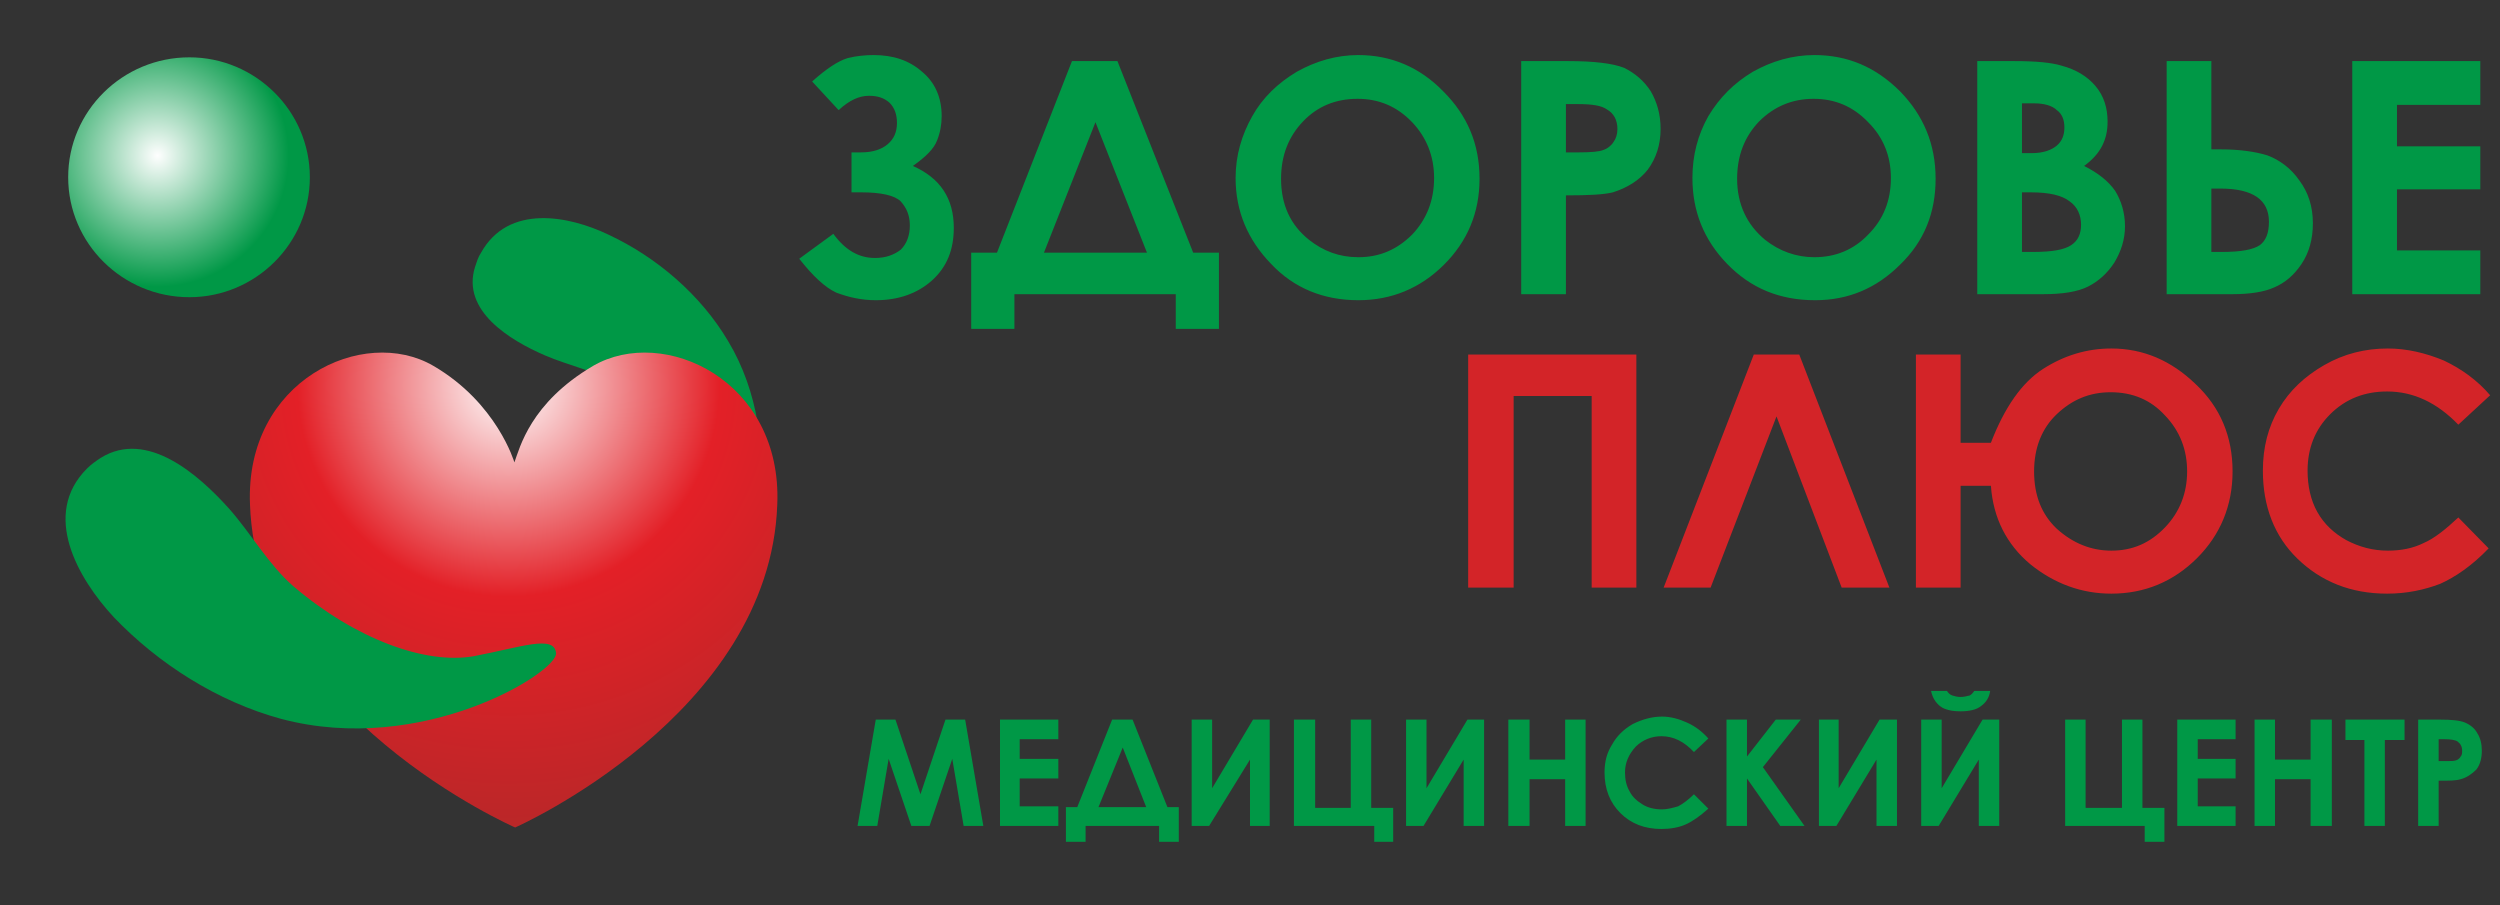
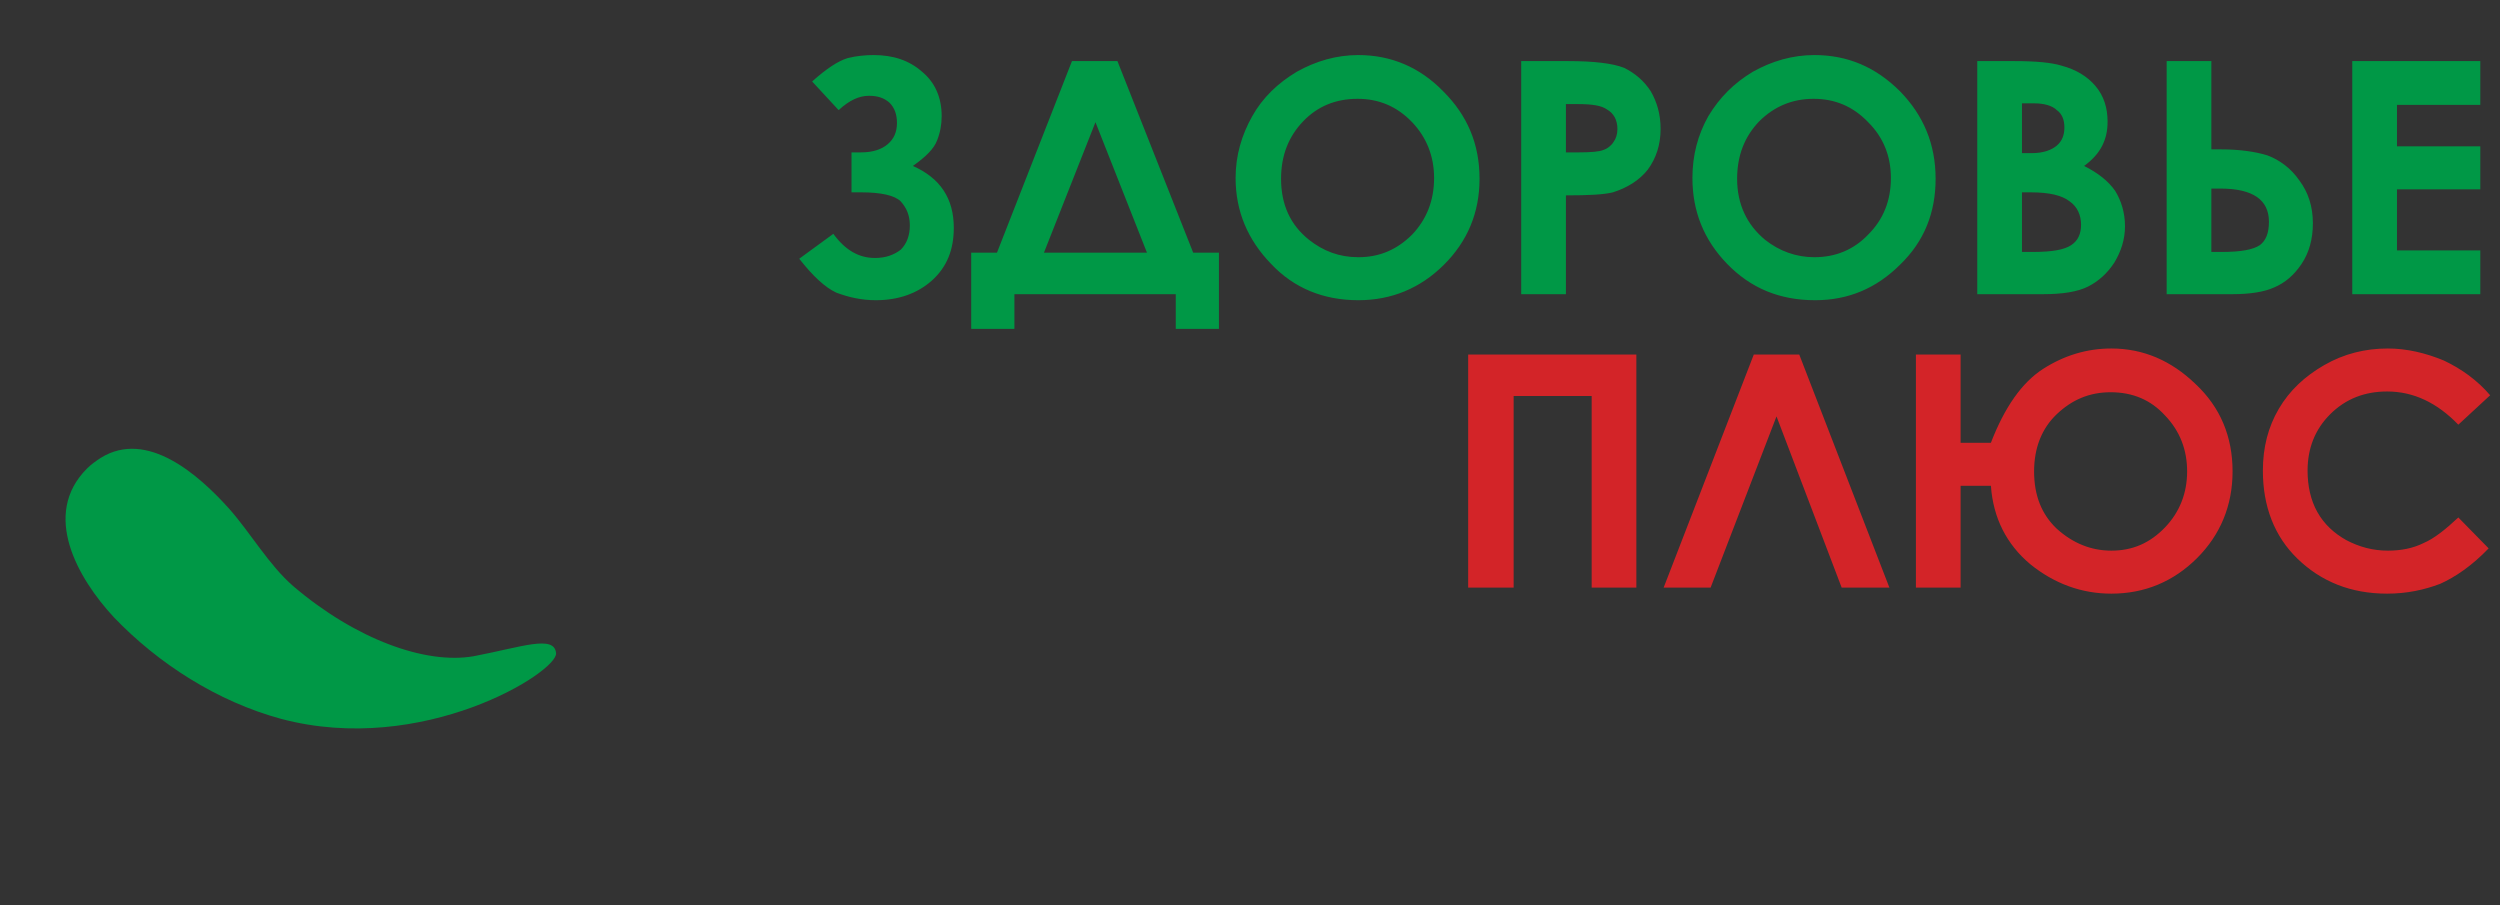
<svg xmlns="http://www.w3.org/2000/svg" width="174" height="63" viewBox="0 0 174 63" fill="none">
  <rect x="0" y="0" width="174" height="63" fill="#333333" stroke="none" />
-   <path d="M21.565 12.338C21.565 16.957 17.769 20.685 13.182 20.685C8.542 20.685 4.745 16.957 4.745 12.338C4.745 7.717 8.542 3.99 13.182 3.99C17.769 3.99 21.565 7.717 21.565 12.338Z" fill="url(#paint0_radial)" />
-   <path d="M33.06 18.585C32.111 21.63 35.486 23.677 37.911 24.727C39.598 25.462 41.707 25.883 43.289 26.88C47.296 29.348 49.775 32.76 49.986 35.595C50.196 38.43 49.933 40.477 51.04 40.215C52.147 39.953 54.995 30.922 50.671 23.73C48.773 20.527 45.715 17.902 42.34 16.328C39.598 15.015 35.38 14.175 33.482 17.587C33.271 17.902 33.166 18.27 33.06 18.585Z" fill="#009846" />
-   <path d="M41.285 25.462C36.909 28.035 36.171 31.185 35.802 32.182C35.802 32.182 34.589 28.035 30.16 25.462C25.309 22.628 17.031 26.46 17.4 35.123C17.927 49.77 35.855 57.593 35.855 57.593C35.855 57.593 53.571 49.77 54.098 35.123C54.467 26.46 46.189 22.628 41.285 25.462Z" fill="url(#paint1_radial)" />
  <path d="M7.013 31.867C10.229 29.872 13.815 33.023 15.976 35.438C17.453 37.117 18.718 39.322 20.405 40.792C24.782 44.52 29.633 46.252 32.955 45.675C36.276 45.045 38.596 44.153 38.702 45.465C38.807 46.778 29.422 52.657 19.562 50.032C15.133 48.825 11.02 46.2 7.909 42.945C5.431 40.267 2.847 35.805 6.064 32.602C6.38 32.288 6.696 32.078 7.013 31.867Z" fill="#009846" />
  <path d="M58 16.275C58.844 17.43 59.793 17.955 60.9 17.955C61.638 17.955 62.218 17.745 62.693 17.378C63.115 16.957 63.325 16.38 63.325 15.697C63.325 15.015 63.115 14.49 62.693 14.018C62.271 13.598 61.322 13.387 59.951 13.387H59.266V10.605H59.951C60.742 10.605 61.375 10.395 61.796 10.027C62.218 9.66 62.429 9.187 62.429 8.557C62.429 7.98 62.271 7.507 61.902 7.14C61.533 6.825 61.111 6.667 60.478 6.667C59.793 6.667 59.107 6.982 58.369 7.665L56.524 5.67C57.526 4.777 58.316 4.252 59.002 4.042C59.635 3.885 60.267 3.832 60.795 3.832C62.166 3.832 63.273 4.2 64.169 4.987C65.066 5.722 65.54 6.772 65.54 8.085C65.54 8.662 65.435 9.24 65.224 9.765C65.013 10.342 64.433 10.92 63.536 11.55C65.435 12.39 66.384 13.807 66.384 15.855C66.384 17.378 65.909 18.585 64.855 19.53C63.853 20.422 62.535 20.895 60.953 20.895C59.951 20.895 59.055 20.685 58.211 20.37C57.42 20.003 56.576 19.215 55.627 18.008L58 16.275ZM74.609 4.252H77.773L83.046 17.587H84.838V22.89H81.833V20.475H70.602V22.89H67.596V17.587H69.389L74.609 4.252ZM76.244 8.505L72.658 17.587H79.829L76.244 8.505ZM94.54 3.832C96.807 3.832 98.811 4.672 100.445 6.352C102.133 8.032 102.976 10.027 102.976 12.443C102.976 14.805 102.133 16.8 100.498 18.427C98.864 20.055 96.86 20.895 94.54 20.895C92.115 20.895 90.058 20.055 88.476 18.375C86.842 16.695 85.998 14.7 85.998 12.39C85.998 10.815 86.42 9.397 87.158 8.085C87.896 6.772 88.951 5.775 90.269 4.987C91.587 4.252 93.011 3.832 94.54 3.832ZM94.487 6.877C92.958 6.877 91.693 7.402 90.691 8.452C89.689 9.502 89.162 10.815 89.162 12.443C89.162 14.227 89.795 15.645 91.113 16.695C92.115 17.483 93.222 17.902 94.54 17.902C96.016 17.902 97.229 17.378 98.284 16.328C99.285 15.277 99.813 13.965 99.813 12.39C99.813 10.867 99.285 9.555 98.284 8.505C97.229 7.402 95.964 6.877 94.487 6.877ZM105.876 4.252H109.145C110.938 4.252 112.256 4.41 113.047 4.725C113.785 5.092 114.418 5.617 114.893 6.352C115.315 7.087 115.578 7.927 115.578 8.977C115.578 10.08 115.262 11.025 114.682 11.812C114.102 12.547 113.258 13.072 112.256 13.387C111.624 13.545 110.569 13.598 108.987 13.598V20.475H105.876V4.252ZM108.987 10.605H109.936C110.727 10.605 111.307 10.553 111.571 10.447C111.887 10.342 112.151 10.133 112.309 9.87C112.467 9.66 112.573 9.345 112.573 8.977C112.573 8.347 112.309 7.875 111.835 7.612C111.465 7.35 110.833 7.245 109.831 7.245H108.987V10.605ZM126.282 3.832C128.602 3.832 130.553 4.672 132.24 6.352C133.875 8.032 134.718 10.027 134.718 12.443C134.718 14.805 133.927 16.8 132.24 18.427C130.605 20.055 128.655 20.895 126.335 20.895C123.856 20.895 121.853 20.055 120.218 18.375C118.584 16.695 117.793 14.7 117.793 12.39C117.793 10.815 118.162 9.397 118.9 8.085C119.691 6.772 120.693 5.775 122.011 4.987C123.329 4.252 124.753 3.832 126.282 3.832ZM126.229 6.877C124.753 6.877 123.487 7.402 122.433 8.452C121.431 9.502 120.904 10.815 120.904 12.443C120.904 14.227 121.589 15.645 122.855 16.695C123.856 17.483 125.016 17.902 126.282 17.902C127.758 17.902 129.024 17.378 130.025 16.328C131.08 15.277 131.607 13.965 131.607 12.39C131.607 10.867 131.08 9.555 130.025 8.505C128.971 7.402 127.705 6.877 126.229 6.877ZM137.618 20.475V4.252H140.202C141.731 4.252 142.785 4.357 143.471 4.567C144.473 4.83 145.264 5.302 145.844 5.985C146.424 6.667 146.687 7.507 146.687 8.452C146.687 9.082 146.582 9.607 146.318 10.133C146.055 10.658 145.633 11.13 145.053 11.55C146.002 12.023 146.74 12.6 147.215 13.283C147.636 13.965 147.9 14.805 147.9 15.75C147.9 16.642 147.636 17.483 147.162 18.27C146.687 19.005 146.055 19.582 145.316 19.95C144.578 20.317 143.524 20.475 142.205 20.475H137.618ZM140.729 7.192V10.658H141.415C142.205 10.658 142.785 10.447 143.155 10.133C143.524 9.817 143.682 9.397 143.682 8.872C143.682 8.347 143.524 7.927 143.155 7.665C142.838 7.35 142.258 7.192 141.573 7.192H140.729ZM140.729 13.387V17.535H141.52C142.838 17.535 143.682 17.378 144.156 17.062C144.631 16.747 144.842 16.275 144.842 15.645C144.842 14.963 144.578 14.385 144.051 14.018C143.524 13.598 142.627 13.387 141.362 13.387H140.729ZM150.8 20.475V4.252H153.911V10.395H154.544C155.862 10.395 156.969 10.553 157.813 10.815C158.656 11.13 159.447 11.707 160.027 12.547C160.66 13.387 160.976 14.385 160.976 15.54C160.976 16.642 160.713 17.587 160.185 18.375C159.658 19.163 159.025 19.688 158.287 20.003C157.602 20.317 156.6 20.475 155.387 20.475H150.8ZM153.911 13.125V17.535H154.649C155.967 17.535 156.811 17.378 157.285 17.062C157.707 16.747 157.918 16.223 157.918 15.435C157.918 13.912 156.811 13.125 154.544 13.125H153.911ZM163.718 4.252H172.629V7.297H166.829V10.185H172.629V13.178H166.829V17.43H172.629V20.475H163.718V4.252Z" fill="#009846" />
  <path d="M102.185 24.675H113.891V40.898H110.78V27.562H105.349V40.898H102.185V24.675ZM128.18 40.898L123.645 28.98L119.058 40.898H115.789L122.064 24.675H125.227L131.502 40.898H128.18ZM136.458 30.817H138.567C139.516 28.35 140.729 26.617 142.205 25.672C143.682 24.727 145.264 24.255 146.951 24.255C149.165 24.255 151.116 25.095 152.804 26.723C154.544 28.35 155.387 30.398 155.387 32.812C155.387 35.175 154.544 37.222 152.909 38.85C151.275 40.477 149.271 41.318 146.951 41.318C144.895 41.318 142.996 40.635 141.309 39.27C139.675 37.905 138.725 36.068 138.567 33.81H136.458V40.898H133.347V24.675H136.458V30.817ZM152.224 32.812C152.224 31.343 151.749 30.03 150.695 28.927C149.693 27.825 148.427 27.3 146.898 27.3C145.422 27.3 144.209 27.825 143.155 28.823C142.1 29.82 141.573 31.185 141.573 32.812C141.573 34.492 142.1 35.805 143.155 36.803C144.262 37.8 145.527 38.325 146.951 38.325C148.427 38.325 149.64 37.8 150.695 36.697C151.696 35.648 152.224 34.335 152.224 32.812ZM173.315 27.51L171.1 29.558C169.624 28.035 167.989 27.247 166.144 27.247C164.562 27.247 163.244 27.773 162.189 28.823C161.135 29.872 160.607 31.185 160.607 32.76C160.607 33.81 160.818 34.807 161.293 35.648C161.767 36.487 162.453 37.117 163.296 37.59C164.193 38.062 165.142 38.325 166.196 38.325C167.093 38.325 167.936 38.167 168.675 37.8C169.413 37.485 170.204 36.855 171.1 36.015L173.209 38.167C172.049 39.375 170.889 40.163 169.835 40.635C168.727 41.055 167.515 41.318 166.144 41.318C163.613 41.318 161.556 40.477 159.922 38.903C158.287 37.328 157.496 35.227 157.496 32.76C157.496 31.133 157.865 29.715 158.604 28.455C159.342 27.195 160.396 26.198 161.767 25.41C163.138 24.622 164.615 24.255 166.196 24.255C167.515 24.255 168.833 24.57 170.098 25.095C171.311 25.672 172.418 26.46 173.315 27.51Z" fill="#D32428" />
-   <path d="M60.953 50.085H62.324L64.064 55.282L65.804 50.085H67.175L68.44 57.487H67.069L66.278 52.815L64.696 57.487H63.431L61.849 52.815L61.058 57.487H59.687L60.953 50.085ZM69.6 50.085H73.66V51.45H70.971V52.815H73.66V54.18H70.971V56.123H73.66V57.487H69.6V50.085ZM77.404 50.085H78.827L81.253 56.175H82.044V58.59H80.673V57.487H75.558V58.59H74.187V56.175H74.978L77.404 50.085ZM78.142 52.028L76.455 56.175H79.776L78.142 52.028ZM88.371 50.085V57.487H87V52.867L84.153 57.487H82.94V50.085H84.364V54.862L87.211 50.085H88.371ZM90.058 57.487V50.085H91.535V56.227H94.013V50.085H95.436V56.227H96.966V58.59H95.647V57.487H90.058ZM103.293 50.085V57.487H101.869V52.867L99.075 57.487H97.862V50.085H99.285V54.862L102.133 50.085H103.293ZM104.98 50.085H106.456V52.867H108.935V50.085H110.358V57.487H108.935V54.233H106.456V57.487H104.98V50.085ZM118.9 51.398L117.898 52.343C117.213 51.608 116.475 51.24 115.631 51.24C114.945 51.24 114.313 51.502 113.838 51.975C113.364 52.5 113.1 53.078 113.1 53.76C113.1 54.285 113.205 54.705 113.416 55.072C113.627 55.492 113.944 55.755 114.365 56.017C114.735 56.227 115.156 56.333 115.684 56.333C116.053 56.333 116.422 56.227 116.791 56.123C117.107 55.965 117.529 55.65 117.898 55.282L118.9 56.28C118.32 56.805 117.793 57.172 117.318 57.383C116.844 57.593 116.264 57.697 115.631 57.697C114.471 57.697 113.522 57.33 112.784 56.595C112.045 55.86 111.676 54.915 111.676 53.76C111.676 53.025 111.835 52.395 112.204 51.818C112.52 51.24 112.995 50.767 113.627 50.4C114.26 50.085 114.945 49.875 115.684 49.875C116.264 49.875 116.844 50.032 117.424 50.295C118.004 50.557 118.478 50.925 118.9 51.398ZM120.165 50.085H121.589V52.657L123.593 50.085H125.333L122.696 53.392L125.596 57.487H123.909L121.589 54.18V57.487H120.165V50.085ZM132.029 50.085V57.487H130.605V52.867L127.811 57.487H126.598V50.085H127.969V54.862L130.816 50.085H132.029ZM139.147 50.085V57.487H137.724V52.867L134.929 57.487H133.716V50.085H135.14V54.862L137.987 50.085H139.147ZM134.402 48.09H135.509C135.615 48.248 135.72 48.352 135.878 48.405C136.036 48.458 136.247 48.51 136.458 48.51C136.669 48.51 136.88 48.458 137.091 48.405C137.196 48.352 137.302 48.248 137.407 48.09H138.515C138.462 48.51 138.251 48.877 137.882 49.14C137.565 49.403 137.038 49.508 136.458 49.508C136.036 49.508 135.667 49.455 135.404 49.35C135.087 49.245 134.876 49.035 134.718 48.825C134.56 48.615 134.455 48.352 134.402 48.09ZM143.735 57.487V50.085H145.158V56.227H147.689V50.085H149.113V56.227H150.642V58.59H149.271V57.487H143.735ZM151.538 50.085H155.598V51.45H152.962V52.815H155.598V54.18H152.962V56.123H155.598V57.487H151.538V50.085ZM156.916 50.085H158.34V52.867H160.818V50.085H162.295V57.487H160.818V54.233H158.34V57.487H156.916V50.085ZM163.244 50.085H167.356V51.502H165.985V57.487H164.562V51.502H163.244V50.085ZM168.305 50.085H169.835C170.625 50.085 171.205 50.138 171.575 50.295C171.944 50.453 172.26 50.715 172.418 51.03C172.629 51.345 172.735 51.765 172.735 52.237C172.735 52.763 172.629 53.182 172.365 53.55C172.049 53.865 171.68 54.127 171.258 54.233C170.942 54.337 170.467 54.337 169.729 54.337V57.487H168.305V50.085ZM169.729 52.972H170.204C170.573 52.972 170.784 52.972 170.942 52.92C171.1 52.867 171.205 52.763 171.258 52.657C171.364 52.553 171.364 52.395 171.364 52.237C171.364 51.975 171.258 51.765 171.047 51.608C170.889 51.502 170.573 51.45 170.151 51.45H169.729V52.972Z" fill="#009846" />
  <defs>
    <radialGradient id="paint0_radial" cx="0" cy="0" r="1" gradientUnits="userSpaceOnUse" gradientTransform="translate(10.963 10.831) rotate(45.029) scale(9.135 9.143)">
      <stop stop-color="#FEFEFE" />
      <stop offset="1" stop-color="#009846" />
    </radialGradient>
    <radialGradient id="paint1_radial" cx="0" cy="0" r="1" gradientUnits="userSpaceOnUse" gradientTransform="translate(35.388 26.867) rotate(90) scale(31.192 31.327)">
      <stop stop-color="#FEFEFE" />
      <stop offset="0.47" stop-color="#E32027" />
      <stop offset="1" stop-color="#B92728" />
    </radialGradient>
  </defs>
</svg>